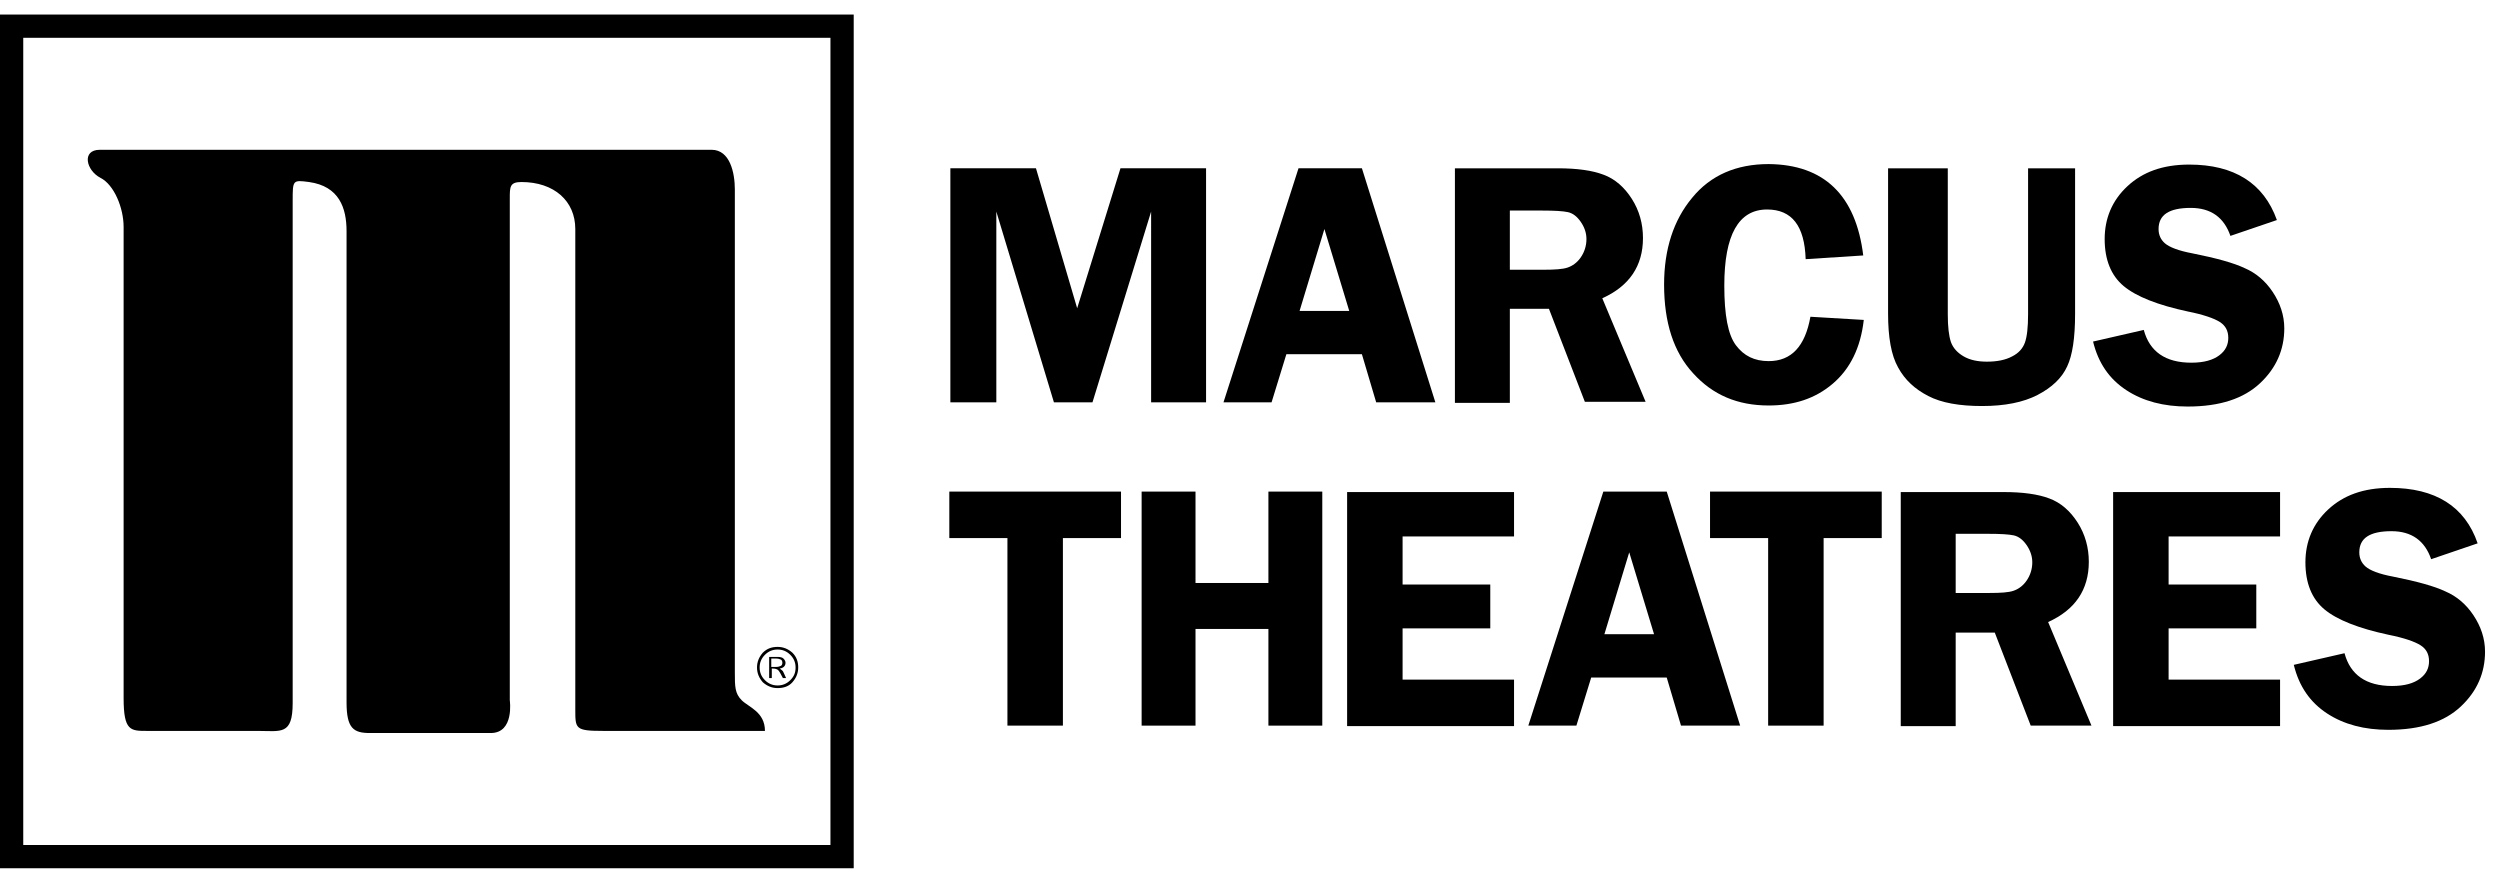
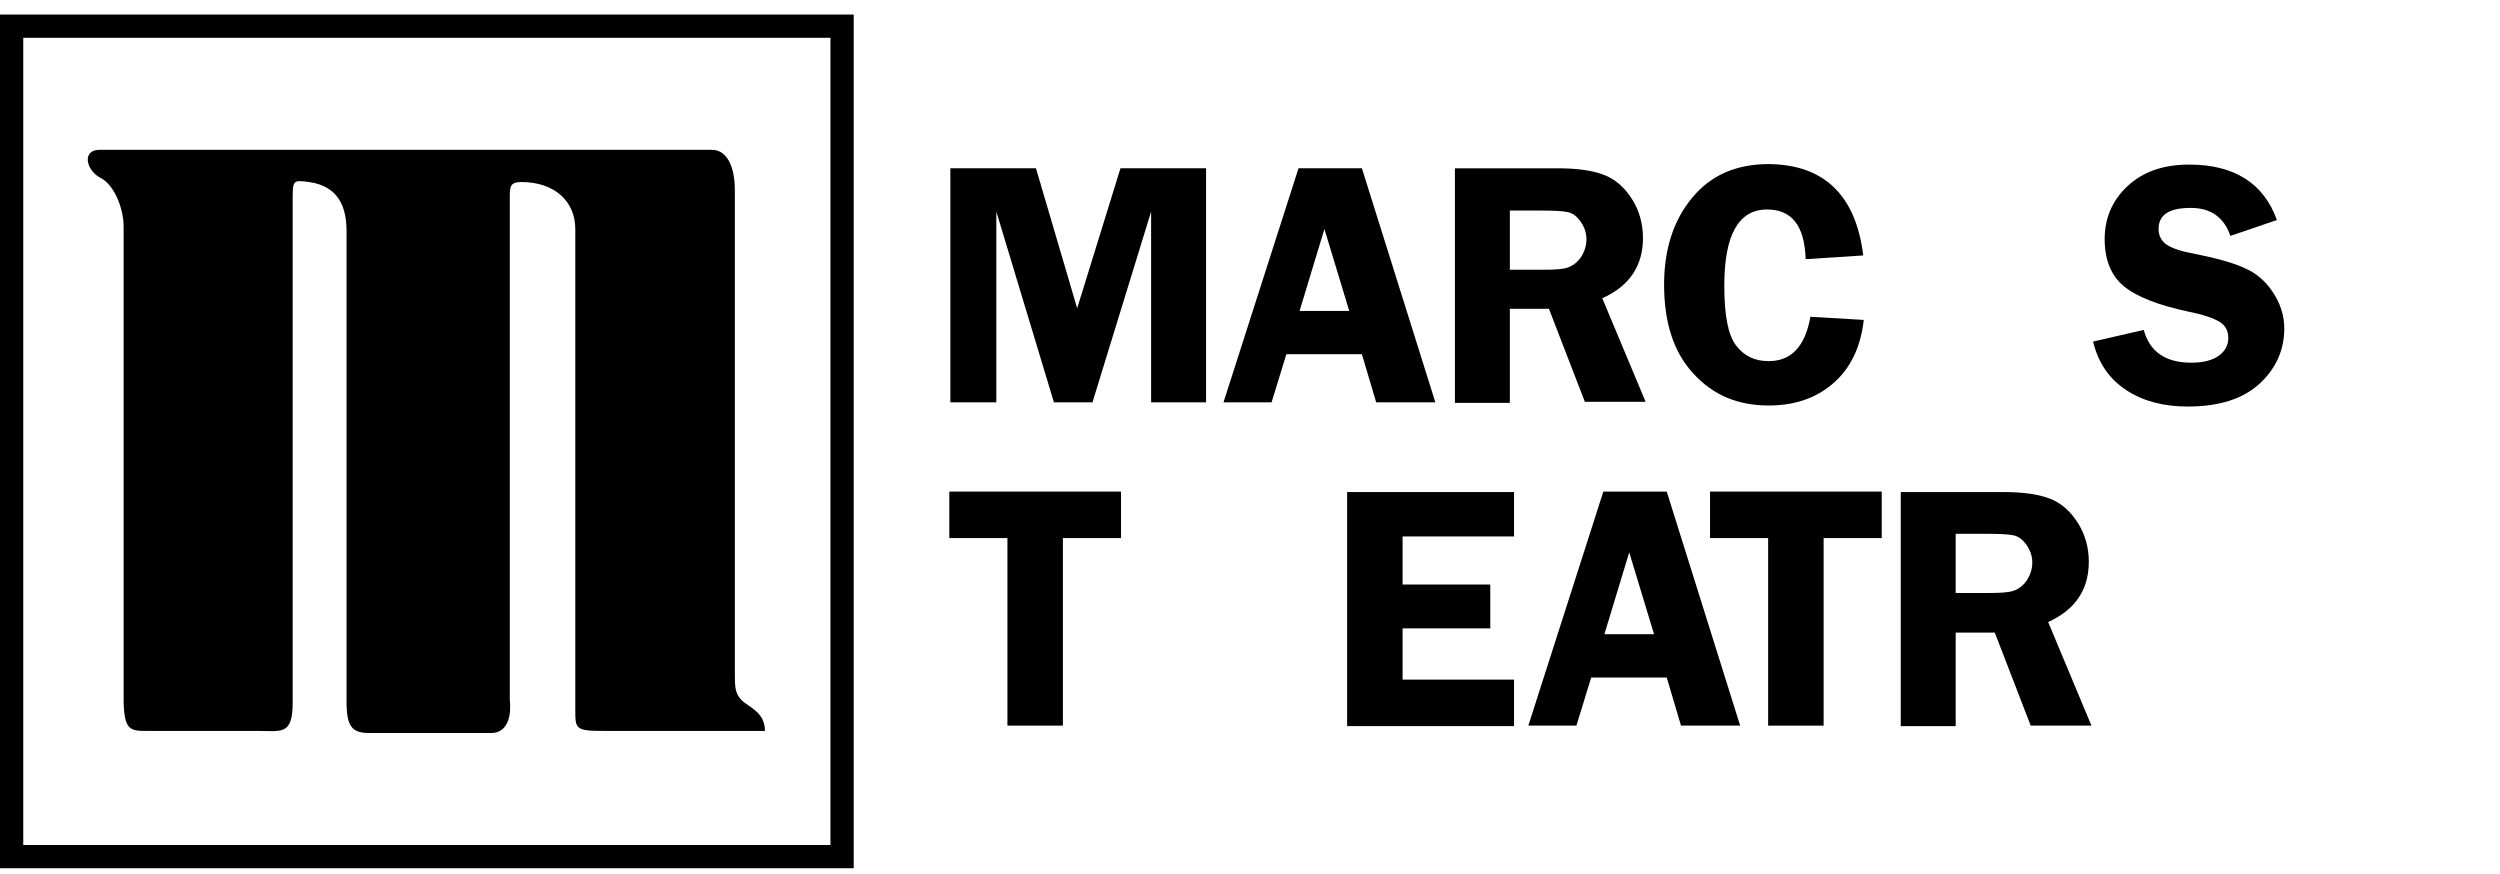
<svg xmlns="http://www.w3.org/2000/svg" width="143" height="50" viewBox="0 0 143 50" fill="none">
  <path d="M60.284 23.012L56.99 12.103V23.012H54.361V9.625H59.257L61.614 17.633L64.091 9.625H68.987V23.012H65.844V12.103L62.49 23.012H60.284Z" fill="black" />
  <path d="M77.901 9.625L82.102 23.012H78.717L77.901 20.262H73.58L72.734 23.012H69.984L74.275 9.625H77.901ZM74.336 17.784H77.176L75.756 13.1L74.336 17.784Z" fill="black" />
  <path d="M86.363 17.725V23.044H83.221V9.627H89.113C90.201 9.627 91.077 9.748 91.712 9.99C92.377 10.231 92.921 10.715 93.344 11.38C93.767 12.044 93.978 12.8 93.978 13.616C93.978 15.217 93.193 16.366 91.651 17.061L94.129 22.983H90.654L88.6 17.665H86.363V17.725ZM86.363 12.014V15.429H88.297C88.932 15.429 89.385 15.399 89.657 15.308C89.929 15.217 90.201 15.036 90.412 14.734C90.624 14.432 90.745 14.069 90.745 13.676C90.745 13.313 90.624 12.981 90.412 12.679C90.201 12.377 89.959 12.195 89.687 12.135C89.415 12.075 88.932 12.044 88.207 12.044H86.363V12.014Z" fill="black" />
  <path d="M106.578 14.612L103.284 14.824C103.223 12.92 102.498 11.983 101.078 11.983C99.446 11.983 98.63 13.434 98.63 16.335C98.63 18.027 98.842 19.145 99.295 19.75C99.748 20.354 100.353 20.656 101.169 20.656C102.468 20.656 103.254 19.81 103.556 18.118L106.608 18.299C106.427 19.901 105.822 21.109 104.825 21.955C103.828 22.801 102.619 23.194 101.169 23.194C99.386 23.194 97.966 22.59 96.847 21.351C95.73 20.142 95.186 18.45 95.186 16.274C95.186 14.25 95.73 12.588 96.787 11.319C97.845 10.019 99.325 9.385 101.169 9.385C104.342 9.415 106.155 11.168 106.578 14.612Z" fill="black" />
-   <path d="M118.695 9.627V17.967C118.695 19.327 118.544 20.324 118.242 20.959C117.94 21.623 117.366 22.167 116.55 22.59C115.734 23.013 114.676 23.225 113.377 23.225C112.077 23.225 111.05 23.044 110.295 22.651C109.539 22.258 108.965 21.744 108.572 21.019C108.179 20.324 107.998 19.297 107.998 17.937V9.627H111.413V17.967C111.413 18.692 111.473 19.206 111.594 19.569C111.715 19.901 111.957 20.173 112.319 20.384C112.682 20.596 113.135 20.687 113.649 20.687C114.223 20.687 114.706 20.596 115.099 20.384C115.462 20.203 115.704 19.931 115.824 19.599C115.945 19.266 116.006 18.723 116.006 17.967V9.627H118.695Z" fill="black" />
  <path d="M130.238 12.587L127.579 13.493C127.217 12.436 126.461 11.892 125.313 11.892C124.074 11.892 123.47 12.285 123.47 13.101C123.47 13.433 123.591 13.705 123.832 13.916C124.074 14.128 124.588 14.34 125.404 14.491C126.763 14.763 127.761 15.035 128.395 15.337C129.03 15.609 129.574 16.062 129.997 16.697C130.42 17.331 130.661 18.026 130.661 18.782C130.661 19.99 130.208 21.048 129.271 21.924C128.335 22.8 126.975 23.254 125.132 23.254C123.772 23.254 122.593 22.952 121.626 22.317C120.659 21.683 120.025 20.776 119.723 19.537L122.624 18.872C122.956 20.111 123.862 20.746 125.343 20.746C126.068 20.746 126.582 20.595 126.945 20.323C127.307 20.051 127.458 19.718 127.458 19.326C127.458 18.933 127.307 18.631 126.975 18.419C126.643 18.207 126.038 17.996 125.132 17.815C123.439 17.452 122.201 16.968 121.475 16.364C120.75 15.76 120.387 14.853 120.387 13.675C120.387 12.496 120.81 11.469 121.687 10.653C122.563 9.837 123.711 9.414 125.222 9.414C127.791 9.414 129.483 10.472 130.238 12.587Z" fill="black" />
  <path d="M64.122 28.119V30.778H60.798V41.505H57.625V30.778H54.301V28.119H64.122Z" fill="black" />
-   <path d="M75.635 28.119V41.506H72.553V35.976H68.383V41.506H65.301V28.119H68.383V33.347H72.553V28.119H75.635Z" fill="black" />
  <path d="M86.603 30.685H80.228V33.435H85.244V35.943H80.228V38.874H86.603V41.533H77.055V28.146H86.603V30.685Z" fill="black" />
  <path d="M95.337 28.119L99.537 41.505H96.153L95.337 38.756H91.016L90.17 41.505H87.42L91.711 28.119H95.337ZM91.771 36.278H94.612L93.192 31.594L91.771 36.278Z" fill="black" />
  <path d="M107.635 28.119V30.778H104.311V41.506H101.138V30.778H97.814V28.119H107.635Z" fill="black" />
  <path d="M111.865 36.215V41.533H108.723V28.146H114.615C115.703 28.146 116.579 28.267 117.214 28.509C117.879 28.751 118.423 29.234 118.846 29.899C119.269 30.564 119.48 31.319 119.48 32.135C119.48 33.737 118.695 34.885 117.153 35.58L119.631 41.503H116.156L114.101 36.184H111.865V36.215ZM111.865 30.503V33.918H113.799C114.434 33.918 114.887 33.888 115.159 33.797C115.431 33.707 115.703 33.525 115.914 33.223C116.126 32.921 116.247 32.558 116.247 32.166C116.247 31.803 116.126 31.471 115.914 31.168C115.703 30.866 115.461 30.685 115.189 30.624C114.917 30.564 114.434 30.534 113.709 30.534H111.865V30.503Z" fill="black" />
-   <path d="M130.42 30.685H124.044V33.435H129.06V35.943H124.044V38.874H130.42V41.533H120.871V28.146H130.42V30.685Z" fill="black" />
-   <path d="M141.721 31.079L139.062 31.986C138.699 30.928 137.944 30.384 136.795 30.384C135.556 30.384 134.952 30.777 134.952 31.593C134.952 31.925 135.073 32.197 135.315 32.409C135.556 32.62 136.07 32.832 136.886 32.983C138.246 33.255 139.243 33.527 139.878 33.829C140.512 34.101 141.056 34.554 141.479 35.189C141.902 35.823 142.144 36.518 142.144 37.274C142.144 38.483 141.691 39.54 140.754 40.416C139.817 41.293 138.457 41.746 136.614 41.746C135.254 41.746 134.076 41.444 133.109 40.809C132.142 40.175 131.507 39.268 131.205 38.029L134.106 37.364C134.438 38.603 135.345 39.238 136.826 39.238C137.551 39.238 138.065 39.087 138.427 38.815C138.79 38.543 138.941 38.211 138.941 37.818C138.941 37.425 138.79 37.123 138.457 36.911C138.125 36.7 137.521 36.488 136.614 36.307C134.922 35.944 133.683 35.461 132.958 34.856C132.232 34.252 131.87 33.346 131.87 32.167C131.87 30.988 132.293 29.961 133.169 29.145C134.046 28.329 135.194 27.906 136.705 27.906C139.303 27.906 140.996 28.964 141.721 31.079Z" fill="black" />
  <path d="M48.802 49.664H0V0.832H48.832V49.664H48.802ZM1.33 48.334H47.502V2.162H1.33V48.334Z" fill="black" />
  <path d="M5.712 8.568H40.704C41.761 8.568 42.033 9.898 42.033 10.835C42.033 12.164 42.033 38.454 42.033 38.454C42.033 39.27 42.033 39.663 42.426 40.055C42.819 40.448 43.755 40.72 43.755 41.808H34.509C32.907 41.808 32.907 41.687 32.907 40.599C32.907 39.542 32.907 13.101 32.907 13.101C32.907 11.499 31.699 10.412 29.825 10.412C29.16 10.412 29.16 10.684 29.16 11.348C29.16 12.013 29.16 40.055 29.16 40.055C29.16 40.055 29.432 41.929 28.073 41.929H21.153C20.216 41.929 19.823 41.657 19.823 40.176C19.823 38.696 19.823 13.222 19.823 13.222C19.823 11.892 19.4 10.653 17.678 10.412C16.741 10.291 16.741 10.291 16.741 11.499C16.741 12.708 16.741 40.206 16.741 40.206C16.741 42.08 16.076 41.808 14.716 41.808C13.387 41.808 8.401 41.808 8.401 41.808C7.464 41.808 7.071 41.808 7.071 39.934C7.071 38.454 7.071 12.98 7.071 12.98C7.071 11.892 6.527 10.563 5.742 10.17C4.926 9.747 4.654 8.568 5.712 8.568Z" fill="black" />
-   <path d="M43.301 38.18C43.301 37.848 43.422 37.576 43.633 37.334C43.875 37.093 44.147 37.002 44.479 37.002C44.812 37.002 45.084 37.123 45.325 37.334C45.567 37.576 45.658 37.848 45.658 38.18C45.658 38.513 45.537 38.785 45.325 39.026C45.114 39.268 44.812 39.359 44.479 39.359C44.147 39.359 43.875 39.238 43.633 39.026C43.422 38.785 43.301 38.513 43.301 38.18ZM45.507 38.18C45.507 37.908 45.416 37.667 45.205 37.455C44.993 37.244 44.751 37.153 44.479 37.153C44.207 37.153 43.966 37.244 43.754 37.455C43.542 37.667 43.452 37.908 43.452 38.18C43.452 38.452 43.542 38.694 43.754 38.906C43.966 39.117 44.207 39.208 44.479 39.208C44.751 39.208 44.993 39.117 45.205 38.906C45.416 38.694 45.507 38.483 45.507 38.18ZM43.996 37.576H44.51C44.63 37.576 44.751 37.606 44.812 37.667C44.872 37.727 44.932 37.818 44.932 37.908C44.932 38.09 44.812 38.211 44.6 38.241C44.691 38.301 44.751 38.362 44.782 38.392C44.812 38.452 44.872 38.573 44.963 38.785H44.782C44.661 38.543 44.57 38.392 44.51 38.331C44.449 38.271 44.328 38.241 44.207 38.241H44.147V38.785H43.996V37.576ZM44.147 38.15H44.358C44.51 38.15 44.6 38.12 44.661 38.09C44.721 38.06 44.751 37.999 44.751 37.908C44.751 37.818 44.721 37.757 44.661 37.727C44.6 37.697 44.51 37.667 44.358 37.667H44.117V38.15H44.147Z" fill="black" />
</svg>